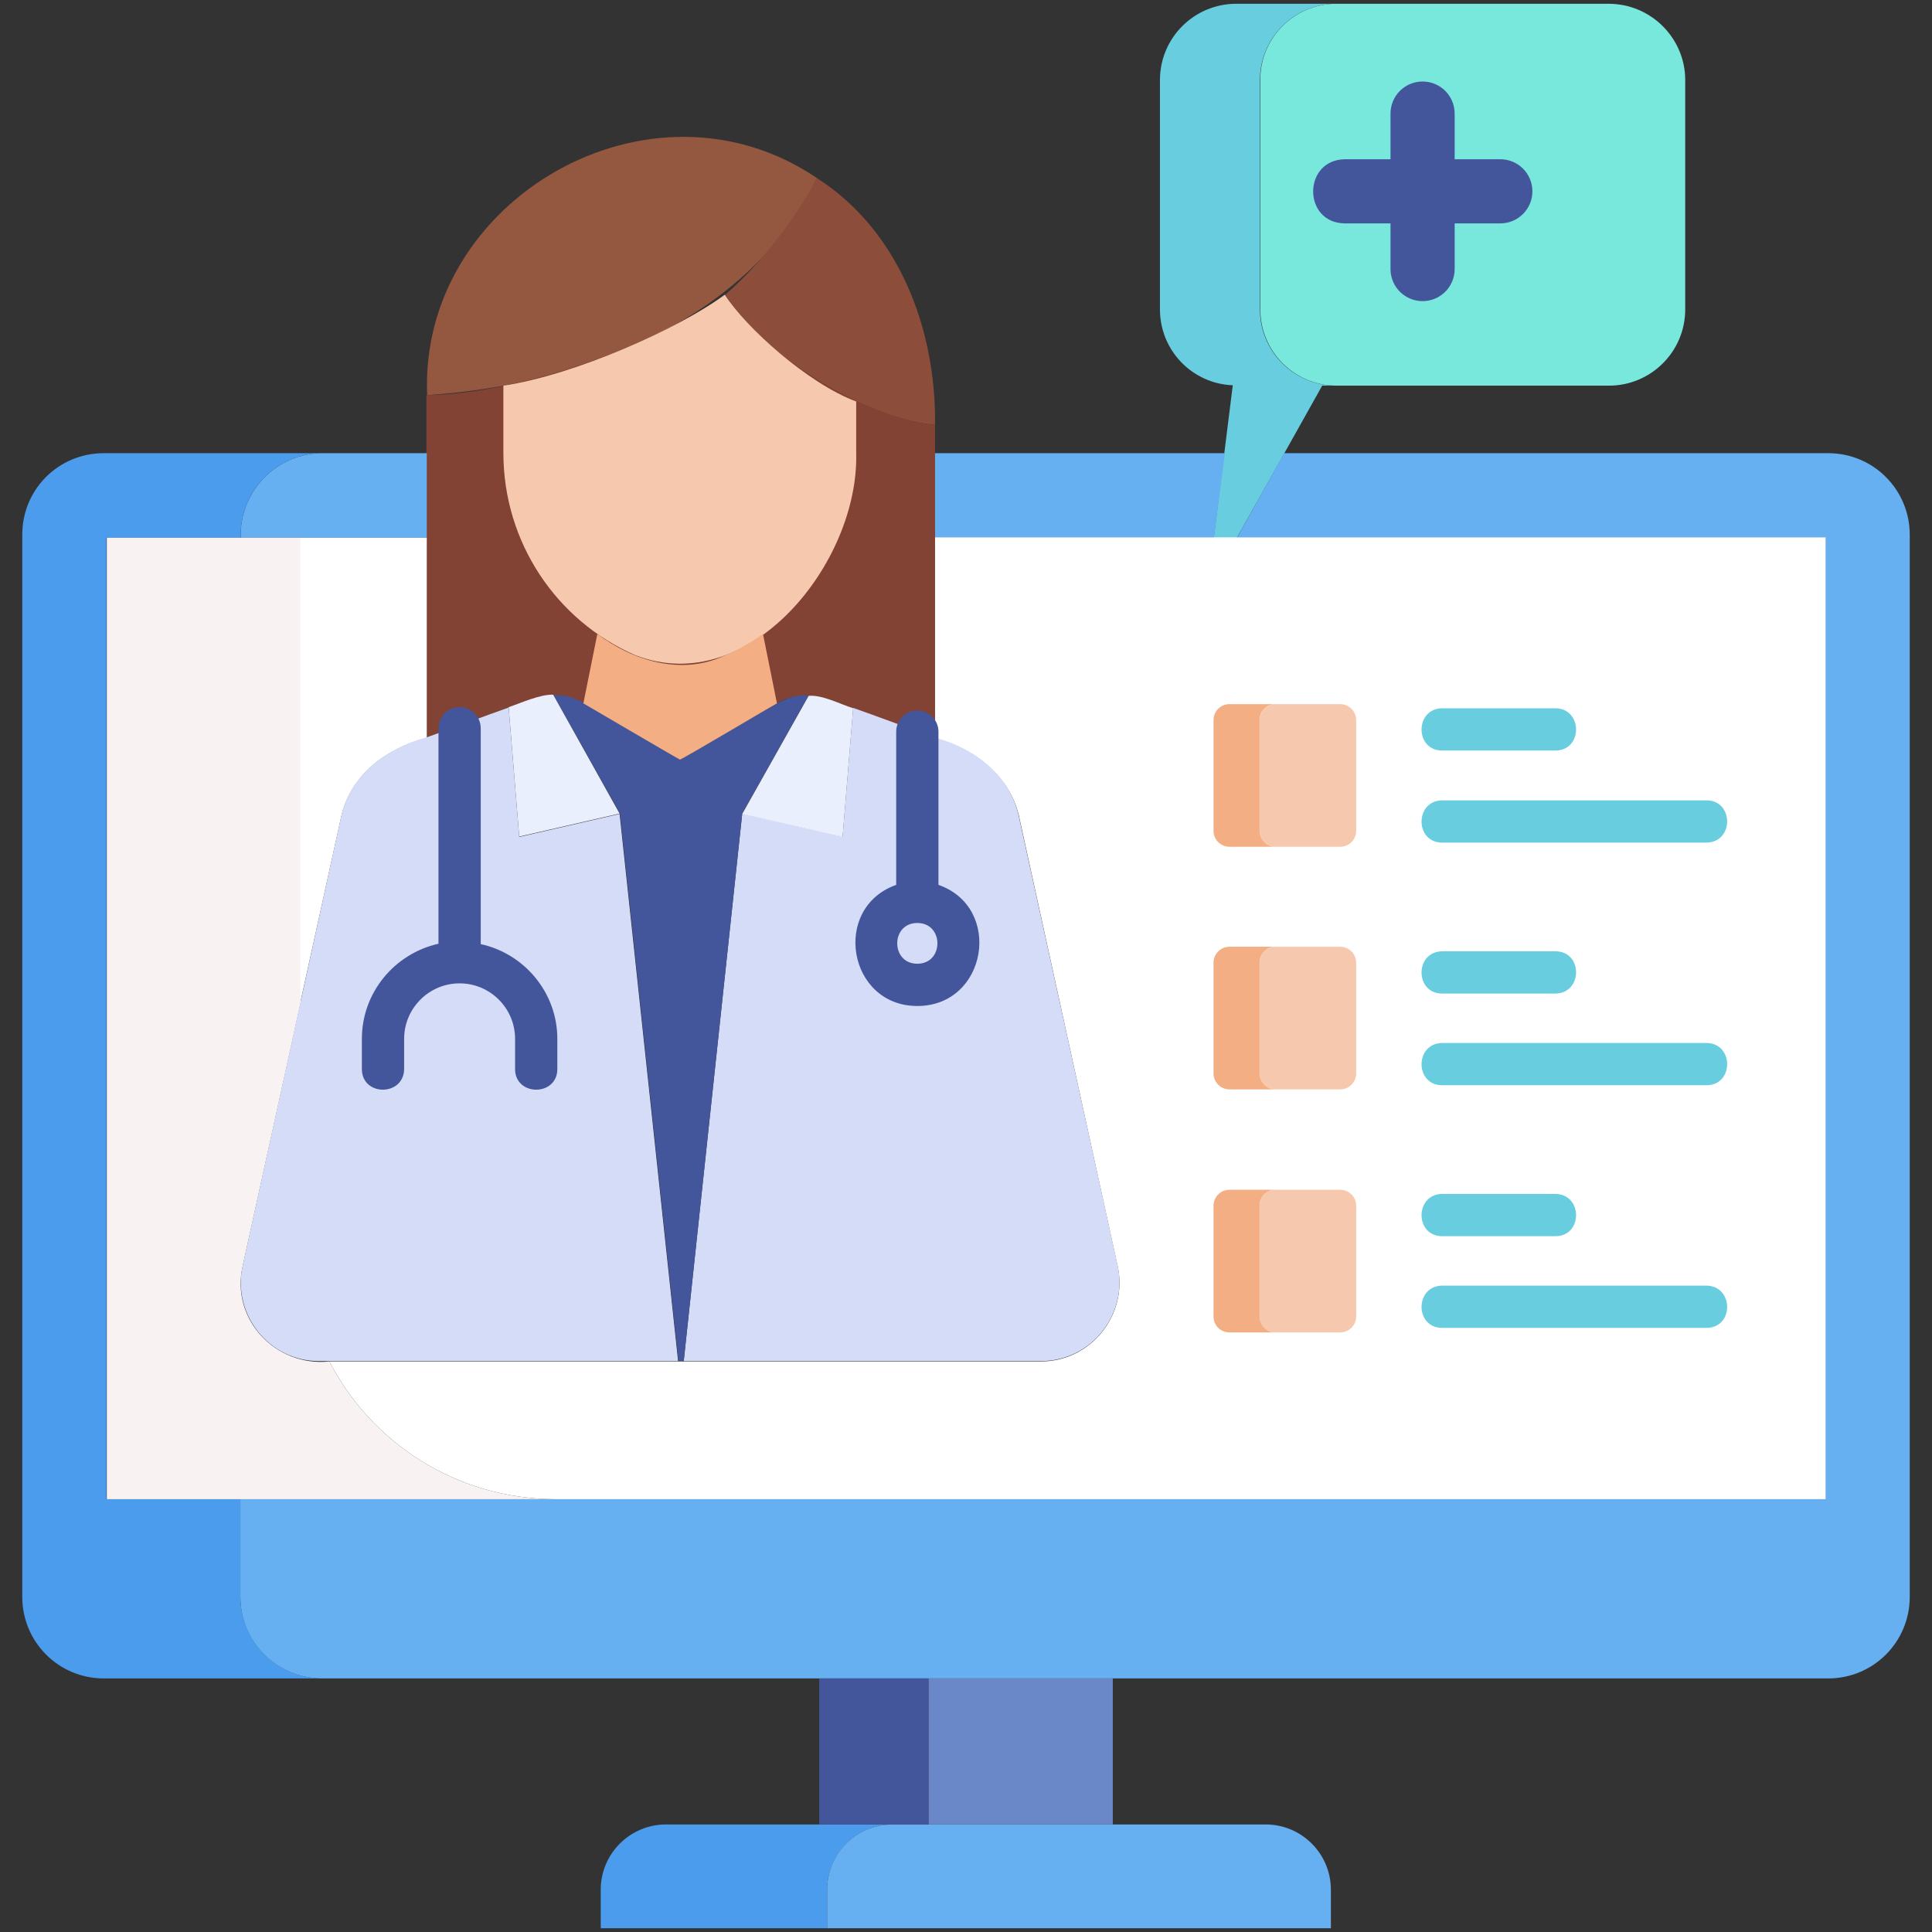
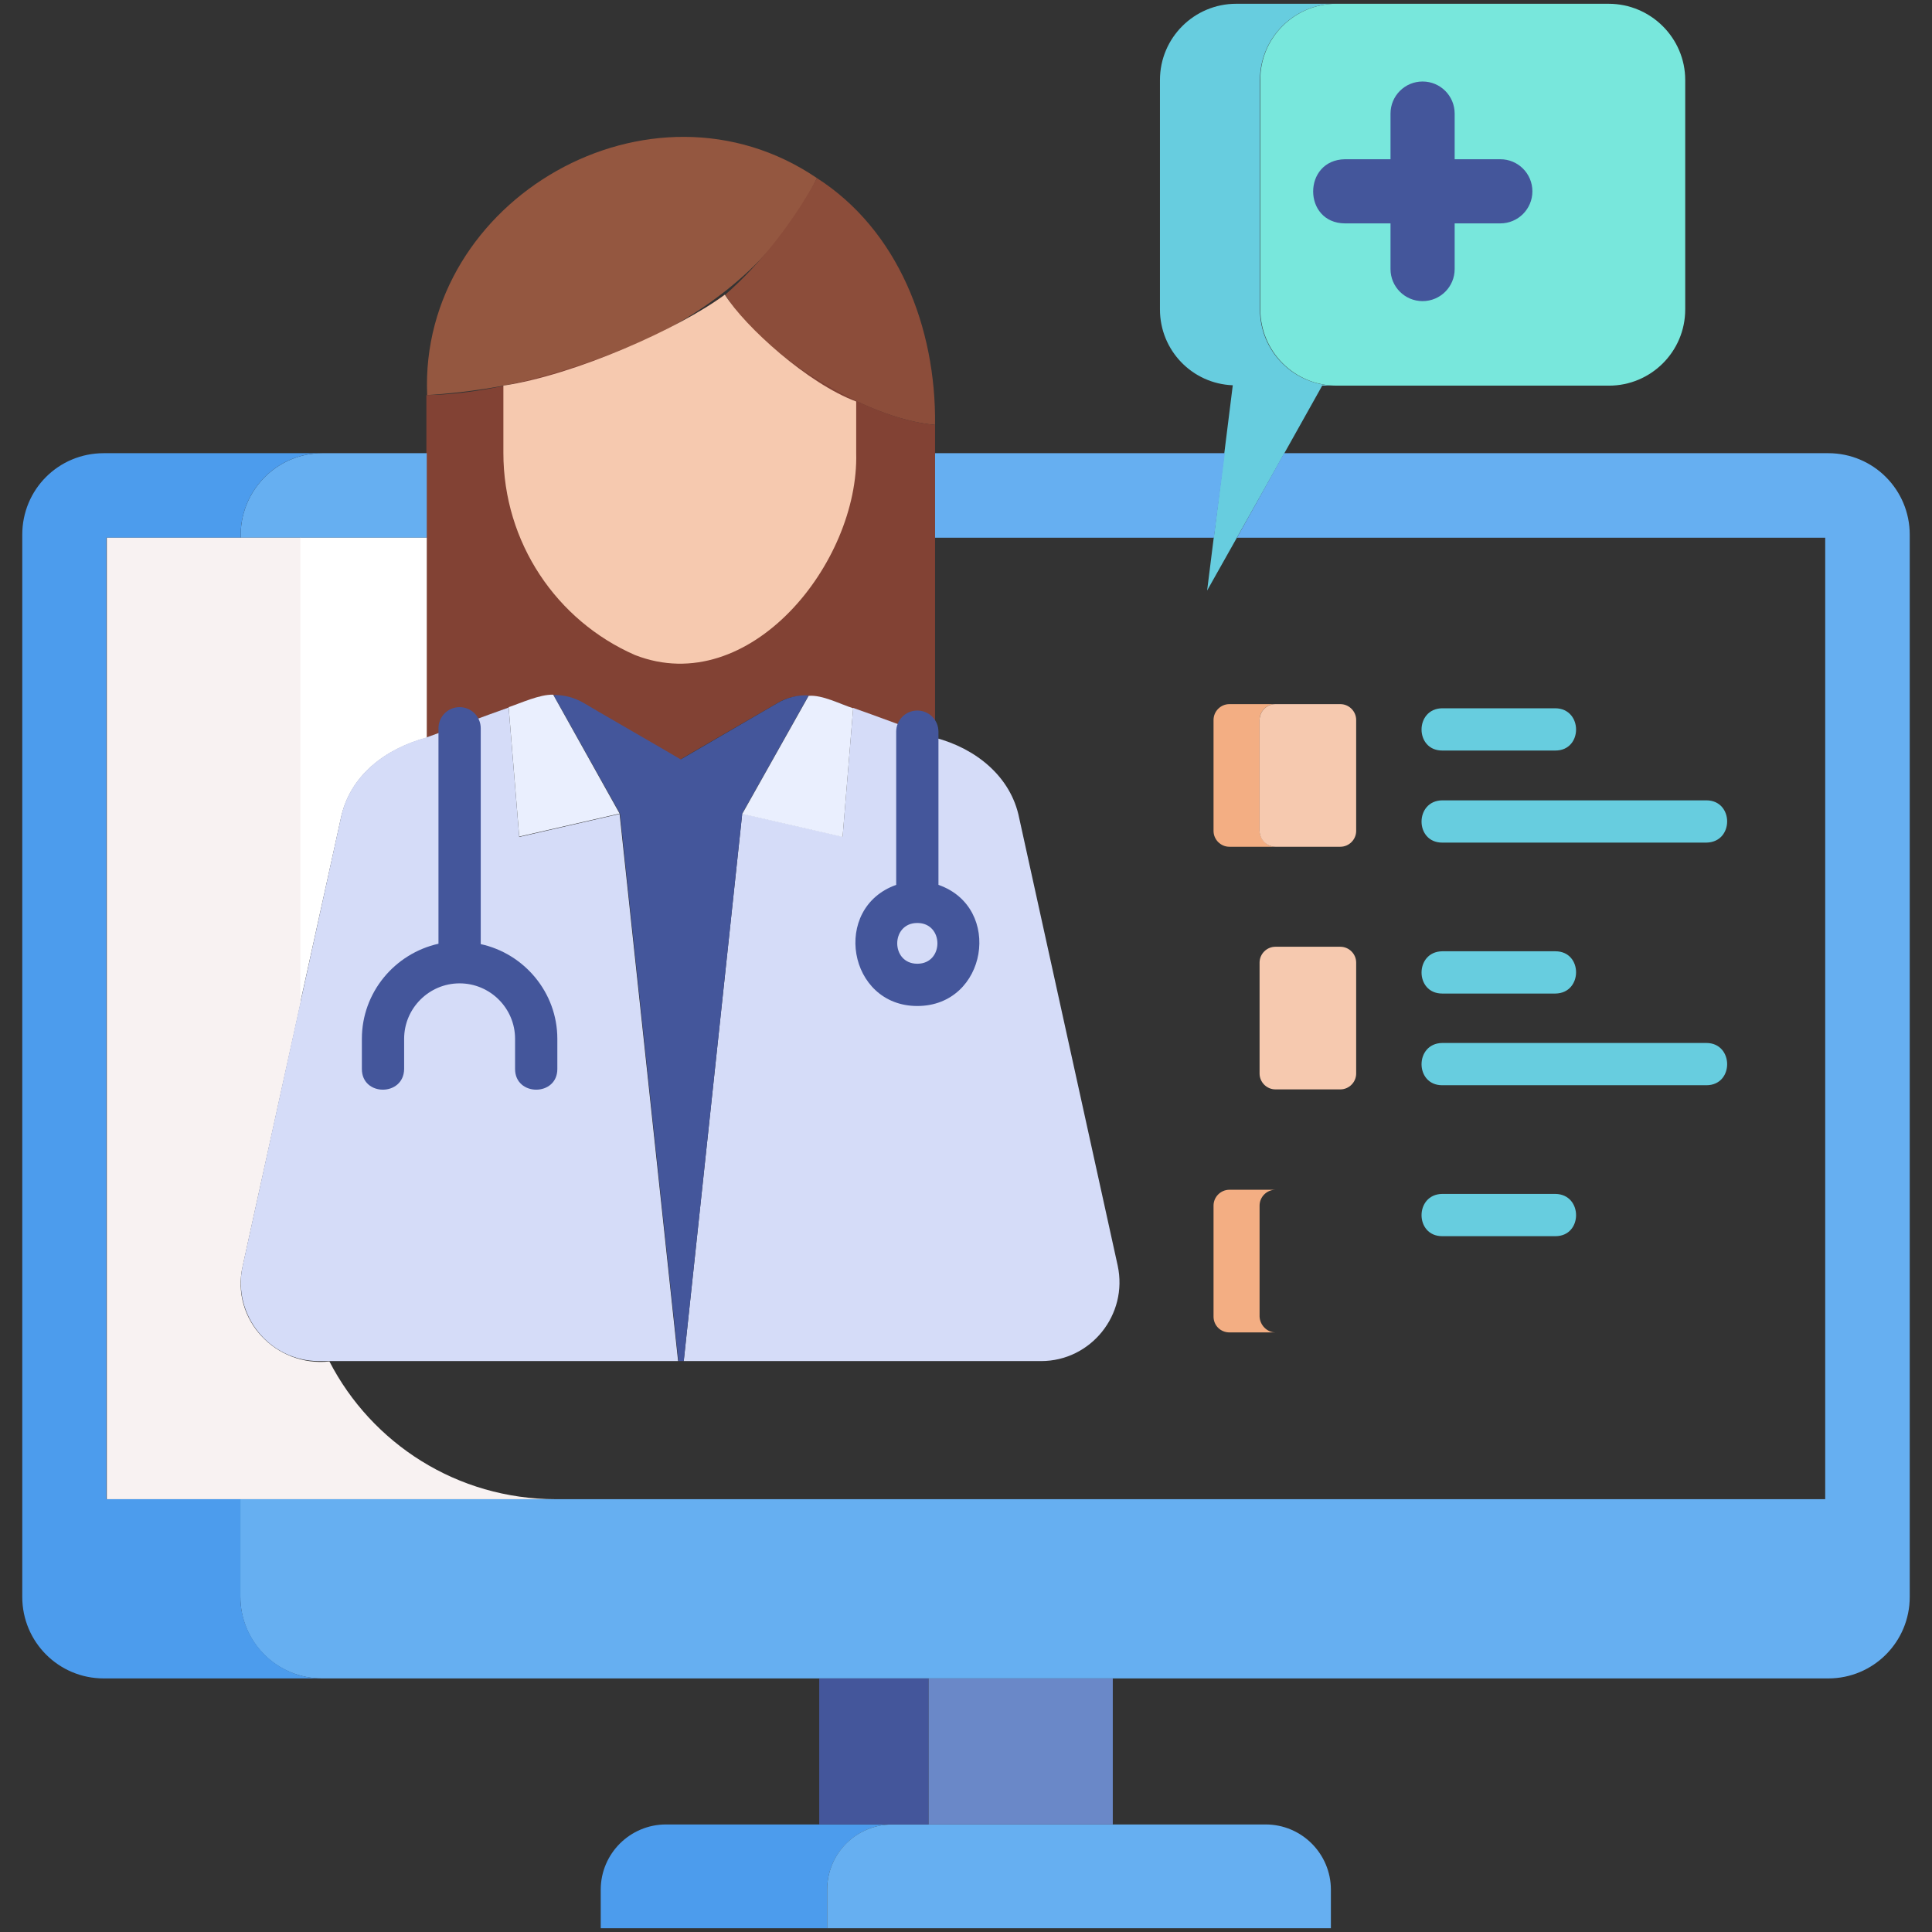
<svg xmlns="http://www.w3.org/2000/svg" id="Layer_1" enable-background="new 0 0 512 512" viewBox="0 0 512 512">
  <rect x="0" y="0" width="512" height="512" fill="#333333" stroke="none" />
  <g>
    <path d="m354.1 102.2h-3.7c-10.1 18.1-20.3 36.2-30.5 54.3 2.3-18.1 4.5-36.2 6.8-54.4-10.7-.4-19.3-9.2-19.3-20.1v-60.8c0-11.2 9.1-20.2 20.2-20.2h26.5c-11.2 0-20.2 9.1-20.2 20.2v60.8c0 11.2 9.1 20.2 20.2 20.2z" fill="#67cddf" />
    <path d="m446.6 21.2v60.8c0 11.2-9.1 20.2-20.2 20.2h-72.2c-11.2 0-20.2-9.1-20.2-20.2v-60.8c-.1-11.1 9-20.2 20.1-20.2h72.2c11.2 0 20.3 9.1 20.3 20.2z" fill="#78e7dc" />
    <path d="m216.5 47.2c-17.5 37.3-62.8 55-103.3 57.5-2.2-51.9 59.3-87.4 103.3-57.5z" fill="#945740" />
    <path d="m247.8 112.6c-18.9-1.6-46.6-19.2-55.6-34.5 9.5-8.3 18.4-19.8 24.3-30.9 21.4 13.7 31.6 39.5 31.3 65.4z" fill="#8c4d3a" />
    <path d="m247.8 112.6v83.1c-5.6-2.1-16.9-6.2-22.5-8.2-6-2.6-13.3-4.9-19.4-1.1-.1.1-25.5 14.7-25.6 14.9h-.2c.1-.1-25.5-14.8-25.6-14.9-4-2.4-9-2.7-13.3-1.2-8.2 3-20 7.2-28.2 10.3v-90.8c24.6-.2 61.3-13.4 79-26.6 9.2 15.2 36.9 32.8 55.8 34.5z" fill="#824234" />
    <path d="m356.4 42.2h12.1v-12.1c0-4.7 3.8-8.5 8.5-8.5s8.5 3.8 8.5 8.5v12.1h12.1c4.7 0 8.5 3.8 8.5 8.5s-3.8 8.5-8.5 8.5h-12.1v12.1c0 4.7-3.8 8.5-8.5 8.5s-8.5-3.8-8.5-8.5v-12.1h-12.1c-11.2-.1-11.2-16.8 0-17z" fill="#44569b" />
    <path d="m247.8 120.1v22.4h73.9c1-7.4 1.9-14.9 2.9-22.4zm236.7 0h-144.2c-4.1 7.4-8.3 14.9-12.5 22.4h155.9v254.8h-420v25.9c0 11.9 9.6 21.6 21.6 21.6h399.2c12 0 21.6-9.7 21.6-21.6v-281.5c0-11.9-9.6-21.6-21.6-21.6zm-371.4 22.4v-22.4h-27.7c-12.2 0-22 10.2-21.6 22.4z" fill="#66aff1" />
    <path d="m85.4 444.8h-57.9c-12 0-21.6-9.7-21.6-21.6v-281.5c0-12 9.6-21.6 21.6-21.6h57.9c-12.2 0-22 10.2-21.6 22.4h-35.6v254.8h35.5v25.9c.1 11.9 9.7 21.6 21.7 21.6z" fill="#4c9ced" />
    <path d="m147.3 397.3h-119v-254.8h51.4v123.1l-15.4 70c-3.2 14.1 8.8 26.7 23 25.2 11.2 21.7 33.8 36.5 60 36.5z" fill="#f8f2f2" />
    <path d="m90.3 217-10.7 48.6v-123.1h33.5v53c-10.8 2.9-20.4 9.9-22.8 21.5z" fill="#fff" />
-     <path d="m483.8 142.5v254.8h-336.5c-26.2 0-48.8-14.8-60-36.5h188.6c13.2 0 23.1-12.4 20.3-25.2l-26-118.6c-2.2-11.1-11.7-18.4-22.4-21.4v-53.2h236z" fill="#fff" />
    <path d="m236.5 483.5c-9.6 0-17.3 7.8-17.3 17.3v10.2h-60v-10.2c0-9.6 7.8-17.3 17.3-17.3z" fill="#4c9ced" />
    <path d="m352.7 500.8v10.2h-133.5v-10.2c0-9.6 7.7-17.3 17.3-17.3h98.9c9.6 0 17.3 7.8 17.3 17.3z" fill="#66aff1" />
    <path d="m217.1 444.8h29v38.7h-29z" fill="#44569b" />
    <path d="m246.1 444.8h48.8v38.7h-48.8z" fill="#6a88c8" />
    <path d="m179.7 360.7h-95.2c-13.2 0-23-12.3-20.2-25.2l26-118.6c2.3-11.5 12-18.6 22.8-21.5 5.3-1.9 16.3-6 21.7-7.9l2.8 34.3 26.6-6.1z" fill="#d5dcf8" />
    <path d="m275.9 360.7h-94.7l15.5-145.1 26.6 6.1 2.8-34.1c5.2 1.8 16.4 6 21.7 7.9 10.7 2.8 20.1 10.2 22.3 21.3 0 0 26.1 118.6 26.1 118.6 2.8 13-7.1 25.3-20.3 25.3z" fill="#d5dcf8" />
    <path d="m214.3 184.3-17.6 31.3-15.5 145.1h-1.4l-15.5-145.1-17.6-31.4c2.8-.1 5.6.7 8 2.1.2.2 25.4 14.7 25.6 14.9h.2c.1-.1 25.5-14.8 25.6-14.9 2.4-1.4 5.3-2.2 8.2-2z" fill="#44569b" />
    <path d="m226.9 106.4v13.6c.8 29.1-28.3 65.4-58.6 53.6-20.8-9.1-34.9-29.8-34.9-53.6v-17.8c18.9-2.8 46.5-15.1 58.7-24.1 5.4 8.6 22.1 23.6 34.8 28.3z" fill="#f6c9af" />
-     <path d="m205.9 186.4c-.5.2-25.2 14.9-25.7 14.9-.2 0-25.4-14.8-25.6-14.9l3.7-18.4c9.5 7.2 22.5 11.1 33.8 5.7 3.6-1.5 7-3.5 10.1-5.7z" fill="#f3ae83" />
    <g fill="#eaeffe">
      <path d="m164.2 215.6-26.6 6.1-2.8-34.3c3.3-1.1 8.2-3.4 11.8-3.3z" />
      <path d="m226.1 187.7-2.8 34.1-26.6-6.1 17.6-31.3c3.6-.3 8.4 2.2 11.8 3.3z" />
    </g>
    <g fill="#44569b">
      <path d="m127.4 250.2v-57.2c0-3.1-2.5-5.6-5.6-5.6s-5.6 2.5-5.6 5.6v57.1c-11.6 2.6-20.3 12.9-20.3 25.2v8c0 7.3 11.1 7.3 11.2 0v-8c0-8.1 6.6-14.7 14.7-14.7s14.7 6.6 14.7 14.7v8c0 7.3 11.2 7.3 11.2 0v-8c0-12.3-8.8-22.6-20.3-25.1z" />
      <path d="m248.7 234.5v-40.6c0-3.1-2.5-5.6-5.6-5.6s-5.6 2.5-5.6 5.6v40.6c-17.2 6.1-12.8 32.1 5.6 32.1 18.5 0 22.8-26.1 5.6-32.1zm-5.6 20.9c-7.1 0-7.1-10.8 0-10.8s7.1 10.8 0 10.8z" />
    </g>
    <g>
      <g>
        <path d="m412.2 198.9h-30c-7.3 0-7.3-11.1 0-11.2h30c7.3.1 7.3 11.2 0 11.2z" fill="#67cddf" />
      </g>
      <g>
        <path d="m452.2 223.3h-70c-7.3 0-7.3-11.1 0-11.2h70c7.3 0 7.4 11.1 0 11.2z" fill="#67cddf" />
      </g>
    </g>
    <g>
      <g>
        <path d="m412.2 263.3h-30c-7.3 0-7.3-11.1 0-11.2h30c7.3 0 7.3 11.1 0 11.2z" fill="#67cddf" />
      </g>
      <g>
        <path d="m452.2 287.6h-70c-7.3 0-7.3-11.1 0-11.2h70c7.3 0 7.4 11.2 0 11.2z" fill="#67cddf" />
      </g>
    </g>
    <g fill="#f3ae83">
      <path d="m338 224.4h-12.2c-2.3 0-4.2-1.9-4.2-4.2v-29.4c0-2.3 1.9-4.2 4.2-4.2h12.2c-2.3 0-4.2 1.9-4.2 4.2v29.4c.1 2.3 2 4.2 4.2 4.2z" />
-       <path d="m338 288.7h-12.2c-2.3 0-4.2-1.9-4.2-4.2v-29.4c0-2.3 1.9-4.2 4.2-4.2h12.2c-2.3 0-4.2 1.9-4.2 4.2v29.4c.1 2.3 2 4.2 4.2 4.2z" />
      <path d="m338 353.1h-12.2c-2.3 0-4.2-1.8-4.2-4.2v-29.4c0-2.3 1.9-4.2 4.2-4.2h12.2c-2.3 0-4.2 1.9-4.2 4.2v29.4c.1 2.3 2 4.2 4.2 4.2z" />
    </g>
    <g fill="#f6c9af">
      <path d="m359.4 190.8v29.4c0 2.3-1.9 4.2-4.2 4.2h-17.2c-2.3 0-4.2-1.9-4.2-4.2v-29.4c0-2.3 1.9-4.2 4.2-4.2h17.2c2.3 0 4.2 1.9 4.2 4.2z" />
      <path d="m359.4 255.1v29.4c0 2.3-1.9 4.2-4.2 4.2h-17.2c-2.3 0-4.2-1.9-4.2-4.2v-29.4c0-2.3 1.9-4.2 4.2-4.2h17.2c2.3 0 4.2 1.9 4.2 4.2z" />
-       <path d="m359.4 319.5v29.4c0 2.3-1.9 4.2-4.2 4.2h-17.2c-2.3 0-4.2-1.8-4.2-4.2v-29.4c0-2.3 1.9-4.2 4.2-4.2h17.2c2.3 0 4.2 1.9 4.2 4.2z" />
    </g>
    <g>
      <g>
        <path d="m412.2 327.6h-30c-7.3 0-7.3-11.1 0-11.2h30c7.3.1 7.3 11.2 0 11.2z" fill="#67cddf" />
      </g>
      <g>
-         <path d="m452.2 351.9h-70c-7.3 0-7.3-11.1 0-11.2h70c7.3.1 7.4 11.2 0 11.2z" fill="#67cddf" />
-       </g>
+         </g>
    </g>
  </g>
</svg>